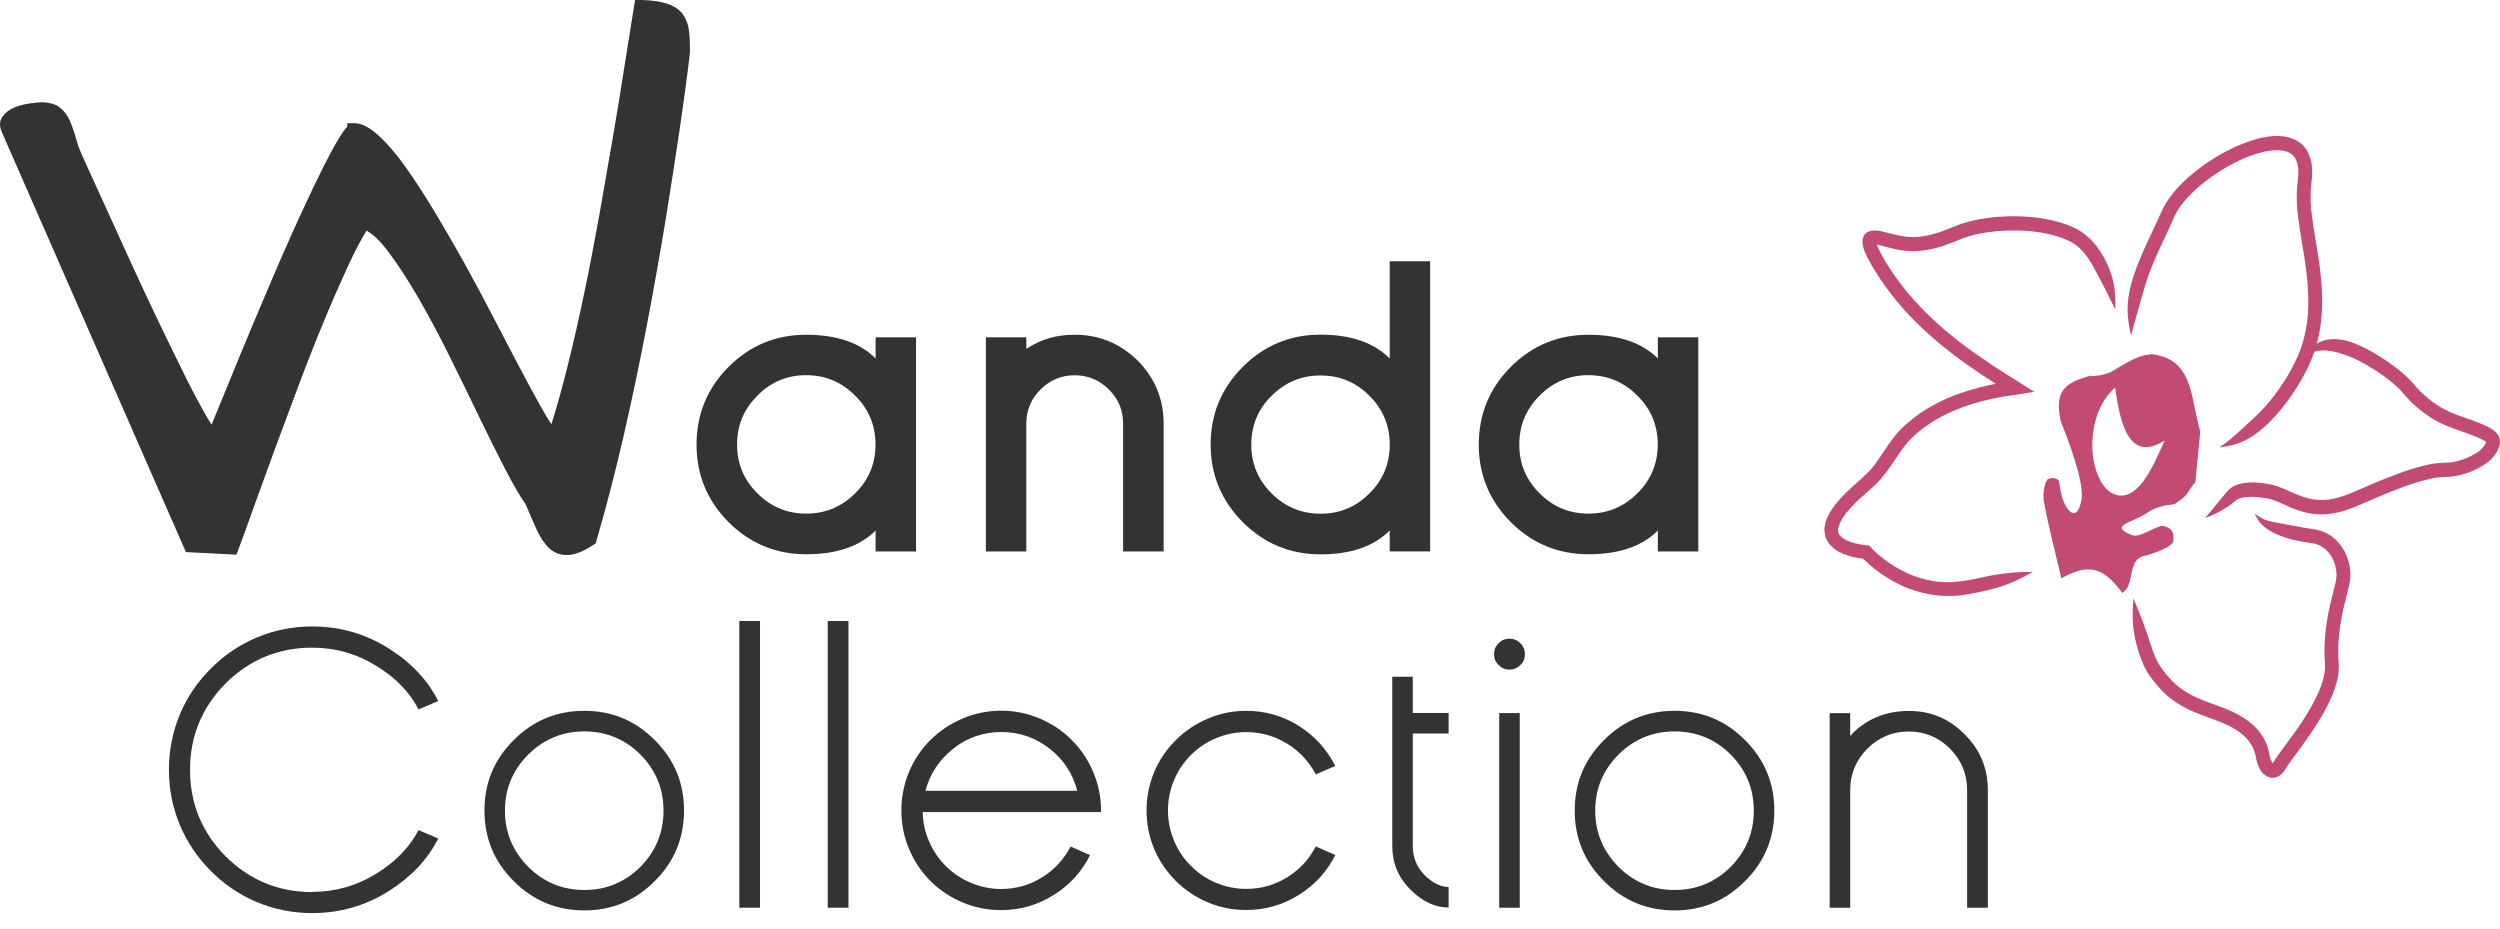
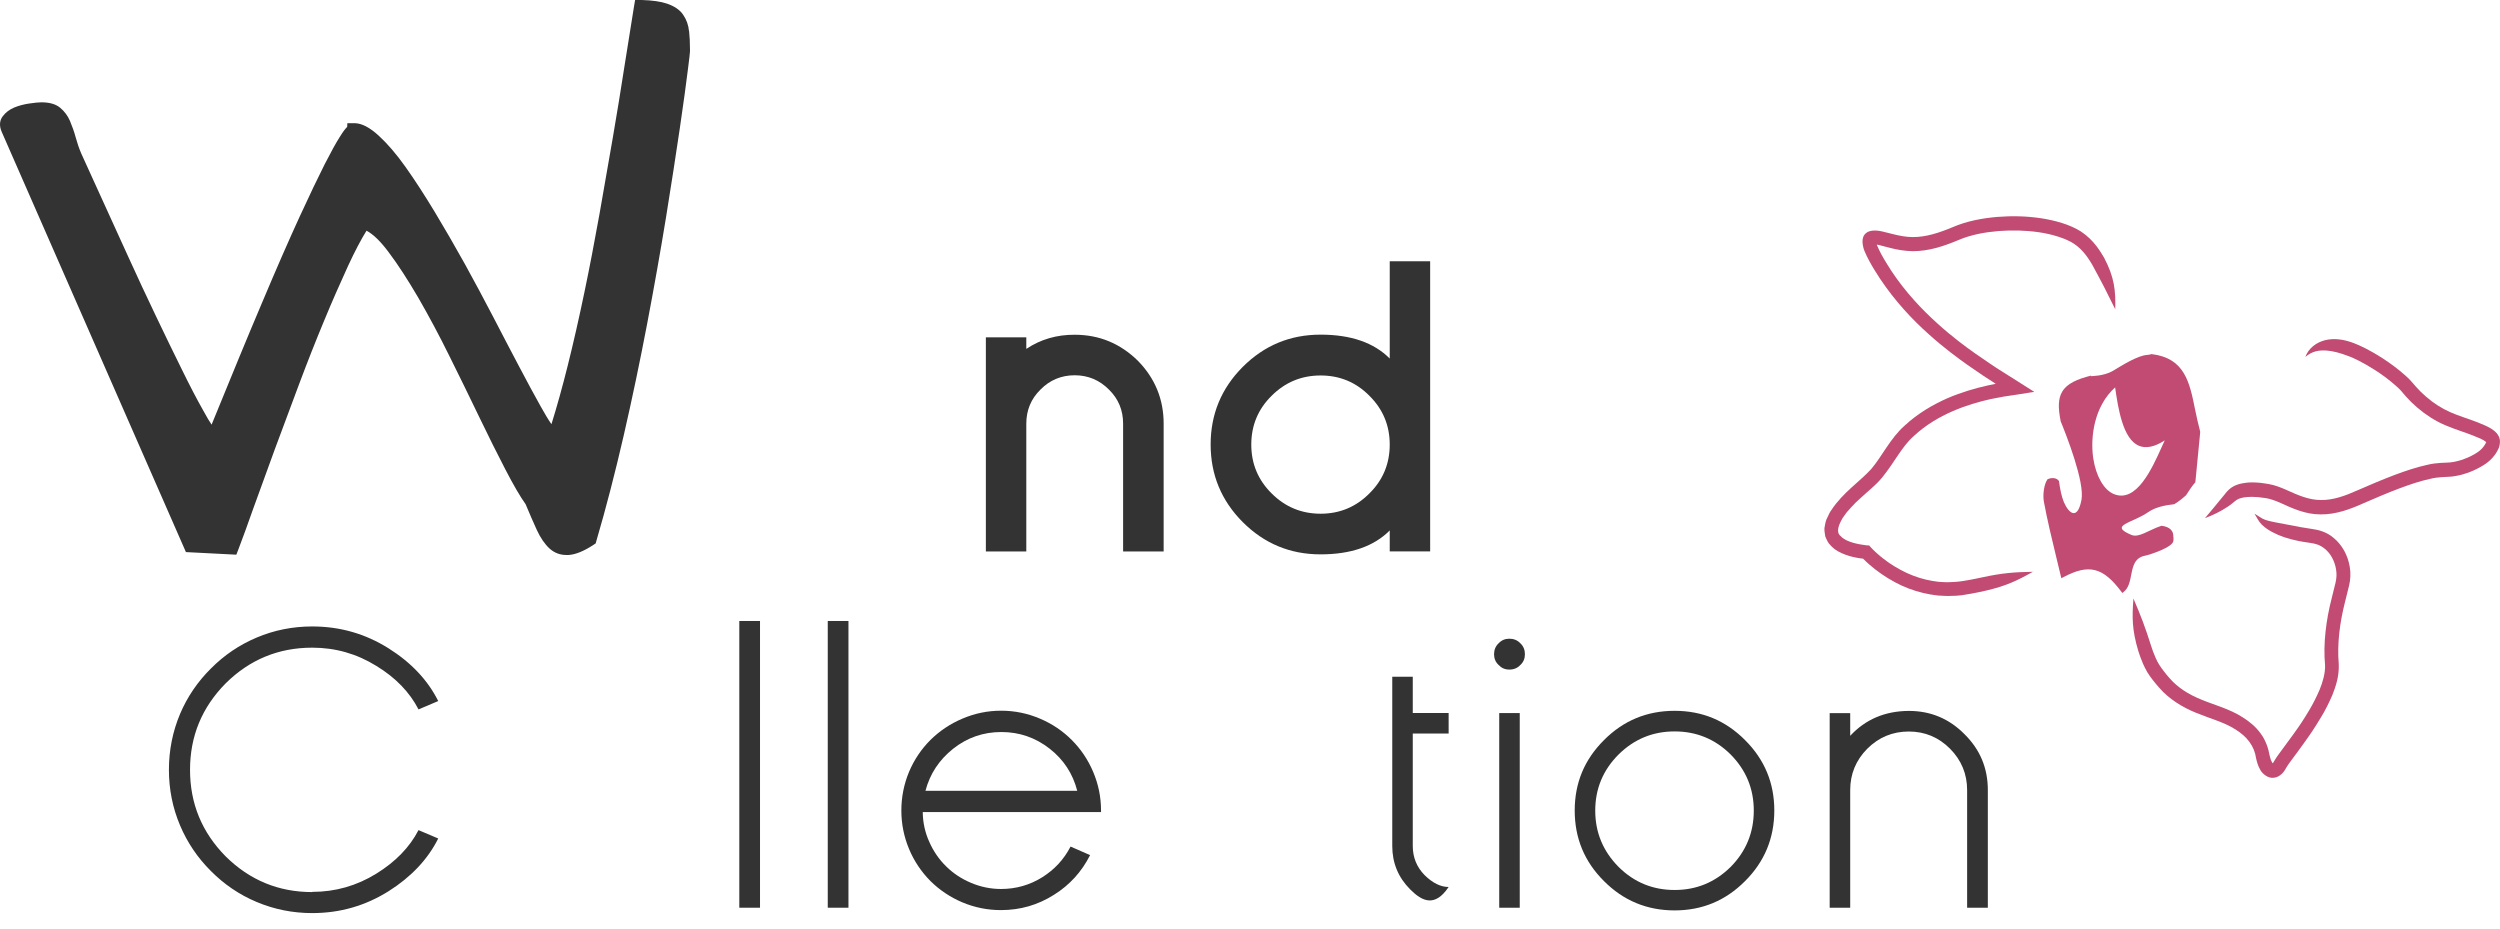
<svg xmlns="http://www.w3.org/2000/svg" width="148" height="55" viewBox="0 0 148 55" fill="none">
-   <path d="M126.16 19.842C126.445 18.778 126.646 18.119 126.98 16.941C127.028 16.785 127.098 16.544 127.209 16.253C127.257 16.105 127.32 15.948 127.389 15.778C127.514 15.459 127.695 15.062 127.868 14.679C128.056 14.282 128.25 13.87 128.444 13.445C128.541 13.232 128.639 13.012 128.736 12.793C128.826 12.608 128.93 12.417 129.062 12.239C129.583 11.509 130.333 10.87 131.103 10.339C131.881 9.814 132.707 9.381 133.491 9.133C134.269 8.878 135.046 8.8 135.497 9.027C135.942 9.232 136.032 9.7 136.06 10.041C136.074 10.388 136.039 10.594 136.039 10.594C136.067 10.53 135.844 11.573 136.067 12.977C136.233 14.388 136.698 16.225 136.65 18.126C136.629 19.076 136.455 20.026 136.108 20.892C135.768 21.736 135.254 22.566 134.789 23.211C134.31 23.863 133.859 24.339 133.623 24.558C132.734 25.374 132.269 25.878 131.388 26.488C132.464 26.374 133.213 26.048 134.178 25.161C134.442 24.92 134.935 24.402 135.449 23.707C135.956 22.998 136.483 22.161 136.872 21.197C137.254 20.232 137.448 19.168 137.469 18.14C137.518 16.076 137.032 14.204 136.879 12.856C136.678 11.488 136.865 10.729 136.851 10.672C136.851 10.672 136.893 10.431 136.879 9.977C136.858 9.75 136.823 9.459 136.684 9.133C136.56 8.807 136.254 8.452 135.858 8.268C135.046 7.892 134.123 8.055 133.255 8.331C132.373 8.615 131.499 9.076 130.659 9.636C129.826 10.211 129.027 10.885 128.41 11.743C128.257 11.956 128.118 12.19 128 12.438C127.903 12.658 127.806 12.87 127.708 13.083C127.507 13.509 127.32 13.92 127.132 14.317C126.952 14.707 126.764 15.126 126.632 15.459C126.556 15.636 126.494 15.807 126.438 15.963C126.327 16.275 126.251 16.53 126.195 16.7C125.841 17.977 125.917 18.778 126.153 19.842H126.16Z" fill="#C24B74" />
  <path d="M120.364 33.849C119.288 33.87 118.573 33.913 117.365 34.175C117.122 34.225 116.685 34.324 116.171 34.402L116.06 34.417L115.879 34.438C115.761 34.452 115.643 34.452 115.518 34.459C115.275 34.48 115.032 34.459 114.775 34.445C114.276 34.388 113.769 34.275 113.269 34.083C112.769 33.892 112.283 33.629 111.825 33.317C111.603 33.154 111.374 32.991 111.166 32.8C111.061 32.707 110.957 32.615 110.86 32.516L110.721 32.367C110.721 32.367 110.673 32.303 110.645 32.289H110.534C110.353 32.268 110.305 32.261 110.242 32.246C109.749 32.175 109.201 32.012 108.958 31.729C108.687 31.509 108.833 31.09 109.09 30.658L109.312 30.346C109.395 30.246 109.493 30.147 109.576 30.048C109.749 29.849 109.944 29.665 110.152 29.48C110.534 29.119 111.013 28.757 111.395 28.303C112.165 27.367 112.582 26.438 113.304 25.807C114.005 25.154 114.81 24.686 115.588 24.346C116.372 24.005 117.143 23.785 117.83 23.629C118.017 23.594 118.205 23.558 118.385 23.523C118.725 23.452 119.066 23.417 119.364 23.367C119.677 23.317 119.975 23.275 120.26 23.225L120.364 23.211C120.364 23.211 120.461 23.211 120.405 23.183L120.225 23.069C120.107 22.998 119.989 22.92 119.878 22.849C119.149 22.388 118.58 22.026 118.184 21.778C117.948 21.622 117.823 21.537 117.823 21.537C117.823 21.537 117.504 21.317 116.934 20.927C116.372 20.53 115.574 19.948 114.685 19.14C113.797 18.339 112.818 17.317 111.971 16.041C111.77 15.722 111.554 15.388 111.367 15.041C111.277 14.87 111.193 14.693 111.124 14.53C111.096 14.452 111.11 14.488 111.11 14.48C111.124 14.48 111.048 14.466 111.277 14.516L111.881 14.672C112.304 14.785 112.769 14.863 113.241 14.87C114.199 14.87 115.088 14.566 115.907 14.225C116.657 13.899 117.476 13.75 118.295 13.679C119.114 13.615 119.933 13.636 120.711 13.75C121.1 13.807 121.475 13.892 121.829 14.005C122.002 14.069 122.183 14.119 122.342 14.197C122.502 14.261 122.689 14.367 122.759 14.417C123.356 14.8 123.682 15.388 123.849 15.651C124.418 16.693 124.744 17.331 125.223 18.31C125.251 17.218 125.182 16.424 124.55 15.232C124.355 14.927 124.001 14.246 123.196 13.707C122.523 13.282 121.655 13.048 120.829 12.92C119.982 12.793 119.114 12.771 118.226 12.842C117.351 12.92 116.442 13.083 115.588 13.452C114.81 13.778 114.012 14.041 113.241 14.034C112.853 14.034 112.471 13.963 112.075 13.863L111.45 13.707C111.284 13.665 110.742 13.559 110.471 13.8C110.159 14.041 110.256 14.53 110.367 14.835C110.458 15.055 110.555 15.254 110.659 15.445C110.86 15.821 111.082 16.168 111.304 16.509C112.207 17.856 113.227 18.934 114.158 19.764C115.081 20.601 115.907 21.197 116.483 21.608C117.066 22.005 117.393 22.232 117.393 22.232C117.393 22.232 117.67 22.41 118.149 22.722C117.997 22.75 117.83 22.785 117.663 22.821C116.934 22.984 116.122 23.218 115.275 23.58C114.435 23.956 113.547 24.459 112.755 25.197C111.929 25.92 111.422 26.998 110.791 27.75C110.131 28.488 109.104 29.147 108.417 30.197C108.319 30.317 108.257 30.48 108.181 30.637C108.097 30.778 108.056 30.963 108.028 31.154C107.972 31.331 108.028 31.558 108.056 31.757C108.139 31.948 108.222 32.154 108.368 32.282C108.632 32.58 108.944 32.722 109.243 32.835C109.541 32.949 109.847 33.012 110.145 33.055C110.381 33.09 110.249 33.055 110.305 33.083C110.416 33.197 110.534 33.303 110.652 33.41C110.888 33.615 111.131 33.807 111.388 33.984C111.895 34.331 112.436 34.629 112.998 34.842C113.561 35.055 114.144 35.19 114.713 35.254C114.998 35.268 115.282 35.296 115.56 35.275C115.699 35.268 115.838 35.275 115.969 35.254L116.171 35.232L116.296 35.211C116.851 35.126 117.295 35.026 117.545 34.97C118.774 34.686 119.434 34.367 120.371 33.835L120.364 33.849Z" fill="#C24B74" />
  <path d="M126.299 35.438C126.216 36.53 126.209 37.289 126.591 38.551C126.646 38.721 126.73 38.977 126.868 39.296C126.938 39.452 127.021 39.629 127.132 39.814C127.334 40.133 127.563 40.416 127.84 40.729C128.382 41.36 129.187 41.87 130.006 42.197C130.846 42.544 131.665 42.75 132.339 43.182C133.026 43.608 133.456 44.161 133.561 44.892C133.609 45.111 133.672 45.339 133.804 45.566C133.915 45.792 134.276 46.105 134.623 46.041C134.977 46.005 135.234 45.672 135.317 45.495C135.379 45.388 135.456 45.275 135.546 45.147C136.275 44.175 136.74 43.502 136.74 43.502C136.74 43.502 137.018 43.111 137.427 42.424C137.636 42.083 137.858 41.651 138.073 41.154C138.274 40.644 138.483 40.048 138.455 39.317C138.351 38.133 138.51 36.863 138.83 35.615C138.906 35.296 138.989 34.977 139.066 34.665C139.149 34.331 139.17 33.906 139.107 33.572C138.996 32.87 138.649 32.253 138.156 31.849C137.719 31.466 137.198 31.36 136.886 31.317C136.594 31.275 136.379 31.239 136.226 31.211C135.664 31.105 135.227 31.019 134.727 30.927C134.512 30.885 134.296 30.842 134.095 30.771C133.915 30.714 133.692 30.537 133.463 30.409C133.616 30.643 133.699 30.863 133.908 31.069C134.102 31.253 134.31 31.388 134.526 31.502C134.963 31.736 135.449 31.899 136.074 32.026C136.226 32.055 136.455 32.097 136.768 32.14C137.052 32.182 137.33 32.239 137.636 32.495C137.955 32.75 138.212 33.197 138.295 33.707C138.337 33.977 138.33 34.19 138.267 34.48C138.191 34.785 138.115 35.097 138.038 35.409C137.705 36.686 137.525 38.119 137.643 39.367C137.663 39.856 137.504 40.381 137.323 40.828C137.129 41.275 136.927 41.672 136.733 41.998C136.351 42.644 136.081 43.026 136.081 43.026C136.081 43.026 135.643 43.658 134.9 44.651C134.81 44.771 134.706 44.92 134.602 45.105C134.532 45.218 134.546 45.19 134.546 45.19C134.539 45.175 134.574 45.232 134.505 45.126C134.442 45.026 134.394 44.877 134.359 44.714C134.296 44.324 134.123 43.807 133.831 43.424C133.547 43.026 133.165 42.714 132.769 42.466C131.978 41.956 131.061 41.729 130.319 41.416C129.548 41.105 128.909 40.693 128.444 40.154C128.326 40.019 128.208 39.885 128.104 39.743C128 39.608 127.882 39.452 127.826 39.353C127.743 39.218 127.667 39.076 127.611 38.941C127.493 38.672 127.41 38.438 127.361 38.282C126.993 37.111 126.73 36.438 126.299 35.431V35.438Z" fill="#C24B74" />
  <path d="M130.541 30.672C131.048 30.48 131.457 30.275 131.86 30.012C131.964 29.948 132.061 29.87 132.158 29.792C132.255 29.714 132.373 29.615 132.422 29.587C132.561 29.502 132.769 29.445 133.033 29.424C133.179 29.409 133.401 29.409 133.692 29.431C133.838 29.445 133.998 29.466 134.171 29.494C134.414 29.537 134.72 29.643 135.032 29.785C135.657 30.069 136.476 30.459 137.379 30.452C138.274 30.466 139.142 30.14 139.885 29.807C141.356 29.161 142.787 28.58 143.842 28.353C144.376 28.218 144.744 28.253 145.161 28.211C145.522 28.161 145.716 28.105 145.716 28.105C145.716 28.105 145.834 28.076 146.042 28.005C146.251 27.934 146.542 27.821 146.882 27.622C147.216 27.438 147.674 27.112 147.931 26.516C148 26.324 148.042 26.041 147.917 25.814C147.785 25.566 147.625 25.48 147.486 25.381C147.209 25.211 146.952 25.119 146.681 25.005C146.153 24.799 145.556 24.622 145.057 24.402C144.543 24.175 144.057 23.863 143.627 23.487C143.411 23.303 143.21 23.105 143.023 22.892C142.863 22.7 142.613 22.409 142.391 22.225C141.94 21.821 141.495 21.502 141.072 21.225C140.239 20.686 139.67 20.438 139.357 20.317C138.732 20.076 138.156 20.012 137.642 20.14C137.136 20.268 136.664 20.608 136.476 21.133C136.886 20.771 137.316 20.729 137.712 20.75C138.115 20.778 138.538 20.892 139.073 21.097C139.336 21.197 139.857 21.431 140.641 21.934C141.037 22.19 141.461 22.502 141.856 22.856C142.071 23.041 142.203 23.197 142.419 23.459C142.627 23.693 142.856 23.92 143.099 24.126C143.585 24.544 144.14 24.906 144.73 25.161C145.341 25.424 145.876 25.573 146.389 25.778C146.639 25.878 146.889 25.977 147.063 26.083C147.25 26.232 147.174 26.147 147.174 26.197C147.035 26.502 146.771 26.736 146.48 26.892C146.202 27.055 145.952 27.147 145.779 27.211C145.605 27.268 145.508 27.289 145.508 27.289C145.508 27.289 145.348 27.338 145.064 27.374C144.834 27.402 144.251 27.374 143.675 27.523C142.502 27.778 141.058 28.374 139.565 29.026C138.837 29.353 138.115 29.615 137.393 29.601C136.678 29.601 136.032 29.31 135.359 29.005C135.025 28.856 134.65 28.714 134.317 28.658C134.123 28.622 133.942 28.601 133.776 28.58C133.443 28.551 133.158 28.551 132.964 28.58C132.609 28.622 132.262 28.714 131.985 28.956C131.832 29.09 131.776 29.175 131.7 29.268C131.624 29.353 131.554 29.445 131.478 29.537C131.179 29.892 130.909 30.246 130.548 30.658L130.541 30.672Z" fill="#C24B74" />
  <path d="M122.127 34.182C123.661 33.36 124.501 33.573 125.598 35.048L125.64 35.105L125.695 35.062C126.015 34.828 126.091 34.424 126.167 34.034C126.271 33.509 126.369 33.012 127.007 32.892C127.236 32.849 128.666 32.395 128.666 32.005C128.666 31.956 128.673 31.92 128.673 31.878C128.673 31.835 128.659 31.785 128.659 31.736C128.659 31.275 128.236 31.161 127.958 31.126C127.181 31.381 126.632 31.856 126.174 31.665C124.814 31.09 126.216 30.984 127.188 30.31C127.583 30.034 128.16 29.906 128.715 29.849C128.958 29.707 129.194 29.516 129.416 29.317C129.583 29.048 129.763 28.785 129.965 28.544L130.249 25.615C130.249 25.615 130.249 25.551 130.249 25.544C130.131 25.112 130.041 24.679 129.951 24.253C129.624 22.622 129.333 21.197 127.375 20.963C127.292 20.984 127.209 21.005 127.111 21.012C126.542 21.048 125.64 21.622 125.07 21.963C124.55 22.268 123.772 22.268 123.772 22.268C123.772 22.268 123.793 22.246 123.807 22.232C122.981 22.438 122.37 22.7 122.085 23.183C121.849 23.58 121.822 24.105 121.995 24.948C122.335 25.778 123.418 28.53 123.224 29.587C122.988 30.835 122.467 30.388 122.183 29.729C122.044 29.395 121.953 28.956 121.891 28.473C121.801 28.353 121.641 28.268 121.37 28.317C121.315 28.331 121.266 28.353 121.218 28.367C121.002 28.651 120.926 29.303 120.995 29.686C121.197 30.778 121.461 31.87 121.717 32.927C121.815 33.331 121.912 33.736 122.009 34.14L122.03 34.232L122.106 34.19L122.127 34.182ZM125.216 22.941C125.397 24.197 125.674 25.984 126.619 26.388C127.035 26.566 127.556 26.459 128.153 26.069C128.097 26.19 128.035 26.324 127.972 26.466C127.41 27.714 126.48 29.807 125.133 29.246C124.543 28.998 124.078 28.183 123.918 27.119C123.738 25.87 123.974 24.048 125.216 22.934V22.941Z" fill="#C24B74" />
-   <path d="M47.726 32.812C45.94 32.812 44.407 32.181 43.133 30.913C41.866 29.64 41.235 28.107 41.235 26.32C41.235 24.534 41.866 22.989 43.133 21.715C44.407 20.448 45.94 19.817 47.726 19.817C49.513 19.817 50.898 20.282 51.836 21.22V19.97H54.23V32.647H51.836V31.408C50.898 32.346 49.531 32.812 47.726 32.812ZM47.726 22.21C46.594 22.21 45.627 22.617 44.837 23.425C44.035 24.221 43.635 25.182 43.635 26.314C43.635 27.446 44.035 28.413 44.837 29.203C45.633 30.005 46.594 30.406 47.726 30.406C48.858 30.406 49.825 30.005 50.627 29.203C51.429 28.407 51.83 27.446 51.83 26.314C51.83 25.182 51.429 24.215 50.627 23.425C49.825 22.617 48.858 22.21 47.726 22.21Z" fill="#333333" />
  <path d="M68.882 32.647H66.488V25.082C66.488 24.286 66.211 23.614 65.651 23.065C65.091 22.499 64.412 22.216 63.622 22.216C62.832 22.216 62.148 22.499 61.594 23.065C61.034 23.614 60.757 24.292 60.757 25.082V32.647H58.363V19.97H60.757V20.654C61.606 20.088 62.561 19.811 63.622 19.817C65.073 19.817 66.311 20.33 67.355 21.35C68.375 22.387 68.888 23.631 68.888 25.082V32.647H68.882Z" fill="#333333" />
-   <path d="M94.034 32.812C92.248 32.812 90.715 32.181 89.441 30.913C88.174 29.64 87.543 28.107 87.543 26.32C87.543 24.534 88.174 22.989 89.441 21.715C90.715 20.448 92.248 19.817 94.034 19.817C95.821 19.817 97.206 20.282 98.144 21.22V19.97H100.538V32.647H98.144V31.408C97.206 32.346 95.838 32.812 94.034 32.812ZM94.034 22.21C92.902 22.21 91.935 22.617 91.145 23.425C90.343 24.221 89.942 25.182 89.942 26.314C89.942 27.446 90.343 28.413 91.145 29.203C91.941 30.005 92.902 30.406 94.034 30.406C95.166 30.406 96.133 30.005 96.935 29.203C97.737 28.407 98.138 27.446 98.138 26.314C98.138 25.182 97.737 24.215 96.935 23.425C96.133 22.617 95.166 22.21 94.034 22.21Z" fill="#333333" />
  <path d="M40.792 1.859C40.756 1.48 40.637 1.155 40.444 0.876C40.252 0.587 39.932 0.37 39.492 0.217C39.117 0.09 38.614 0.018 37.991 0H37.598L37.534 0.379C37.36 1.444 37.177 2.609 36.975 3.881C36.765 5.235 36.536 6.661 36.28 8.142C36.023 9.622 35.758 11.147 35.483 12.709C35.2 14.279 34.907 15.823 34.595 17.312C34.284 18.802 33.955 20.264 33.607 21.654C33.296 22.899 32.975 24.055 32.646 25.111C32.463 24.849 32.243 24.488 31.996 24.037C31.63 23.378 31.2 22.593 30.733 21.699C30.257 20.796 29.744 19.822 29.204 18.774C28.646 17.7 28.069 16.626 27.502 15.597C26.916 14.541 26.312 13.503 25.726 12.528C25.14 11.563 24.572 10.678 24.014 9.893C23.465 9.116 22.925 8.494 22.421 8.033C21.89 7.546 21.424 7.302 21.003 7.293H20.563L20.554 7.51C20.462 7.6 20.325 7.763 20.115 8.106C19.895 8.449 19.602 8.981 19.218 9.73C18.842 10.479 18.339 11.517 17.735 12.835C17.122 14.171 16.389 15.841 15.511 17.926C14.678 19.885 13.68 22.313 12.527 25.138C12.408 24.966 12.243 24.696 12.014 24.271C11.657 23.64 11.236 22.836 10.769 21.88C10.293 20.923 9.78 19.858 9.222 18.693C8.664 17.529 8.124 16.364 7.593 15.2C7.062 14.036 6.549 12.916 6.064 11.842C5.579 10.768 5.158 9.857 4.819 9.107C4.682 8.792 4.572 8.467 4.481 8.133C4.389 7.79 4.27 7.465 4.142 7.158C4.005 6.842 3.812 6.589 3.565 6.382C3.309 6.165 2.934 6.057 2.449 6.057C2.284 6.057 2.037 6.084 1.725 6.129C1.414 6.174 1.112 6.255 0.847 6.363C0.563 6.481 0.325 6.661 0.16 6.887C0.023 7.068 -0.096 7.383 0.114 7.835L11.007 32.684L13.991 32.837L14.11 32.53C14.357 31.89 14.65 31.077 14.998 30.093C15.382 29.019 15.803 27.864 16.261 26.618C16.728 25.373 17.204 24.091 17.698 22.764C18.202 21.419 18.705 20.146 19.19 18.982C19.666 17.827 20.151 16.735 20.609 15.733C21.012 14.866 21.378 14.171 21.698 13.657C22.092 13.864 22.531 14.289 23.007 14.929C23.566 15.669 24.151 16.581 24.765 17.628C25.378 18.693 26 19.849 26.595 21.058C27.209 22.295 27.794 23.486 28.344 24.633C28.902 25.797 29.433 26.853 29.909 27.774C30.394 28.712 30.806 29.416 31.117 29.85C31.346 30.4 31.566 30.906 31.776 31.366C31.996 31.844 32.252 32.215 32.536 32.476C32.82 32.729 33.149 32.855 33.525 32.855C33.57 32.855 33.616 32.855 33.662 32.855C34.065 32.828 34.55 32.639 35.126 32.26L35.264 32.169L35.309 32.007C35.877 30.075 36.417 27.981 36.92 25.797C37.424 23.604 37.891 21.374 38.312 19.163C38.733 16.951 39.108 14.83 39.428 12.871C39.749 10.867 40.023 9.116 40.243 7.609C40.463 6.102 40.627 4.919 40.728 4.08C40.811 3.448 40.838 3.168 40.847 3.051V2.924C40.847 2.527 40.829 2.148 40.792 1.814V1.859Z" fill="#333333" />
  <path d="M82.272 15.465V21.226C81.334 20.282 79.972 19.811 78.174 19.811C76.376 19.811 74.843 20.448 73.569 21.721C72.301 22.995 71.67 24.528 71.67 26.314C71.67 28.101 72.301 29.634 73.569 30.907C74.843 32.181 76.376 32.818 78.174 32.818C79.972 32.818 81.334 32.346 82.272 31.402V32.641H84.665V15.465H82.272ZM81.069 29.209C80.273 30.011 79.312 30.412 78.18 30.412C77.048 30.412 76.081 30.011 75.279 29.209C74.477 28.413 74.076 27.452 74.076 26.32C74.076 25.188 74.477 24.221 75.279 23.431C76.081 22.629 77.048 22.228 78.18 22.228C79.312 22.228 80.279 22.629 81.069 23.431C81.871 24.227 82.272 25.188 82.272 26.32C82.272 27.452 81.871 28.419 81.069 29.209Z" fill="#333333" />
  <path d="M18.485 52.799C19.852 52.799 21.12 52.439 22.288 51.714C23.419 51.013 24.251 50.158 24.776 49.143L25.943 49.639C25.324 50.877 24.339 51.915 23.007 52.758C21.627 53.624 20.124 54.055 18.485 54.055C17.335 54.055 16.238 53.837 15.189 53.395C14.163 52.964 13.266 52.351 12.488 51.567C11.704 50.788 11.091 49.886 10.66 48.866C10.218 47.823 10 46.72 10 45.57C10 44.421 10.218 43.318 10.66 42.263C11.091 41.249 11.704 40.352 12.488 39.574C13.266 38.79 14.168 38.177 15.189 37.746C16.232 37.304 17.335 37.086 18.485 37.086C20.124 37.086 21.627 37.516 23.007 38.383C24.345 39.226 25.324 40.264 25.943 41.502L24.776 41.997C24.251 40.977 23.419 40.117 22.288 39.427C21.12 38.702 19.858 38.342 18.485 38.342C16.492 38.342 14.788 39.043 13.361 40.453C11.952 41.88 11.25 43.583 11.25 45.576C11.25 47.569 11.952 49.273 13.361 50.7C14.788 52.109 16.492 52.811 18.485 52.811V52.799Z" fill="#333333" />
-   <path d="M30.412 52.162C29.256 51.013 28.679 49.621 28.679 47.982C28.679 46.343 29.256 44.963 30.412 43.813C31.562 42.658 32.953 42.08 34.593 42.08C36.232 42.08 37.611 42.658 38.761 43.813C39.917 44.963 40.495 46.349 40.495 47.982C40.495 49.615 39.917 51.013 38.761 52.162C37.611 53.318 36.226 53.896 34.593 53.896C32.959 53.896 31.562 53.318 30.412 52.162ZM31.273 44.668C30.353 45.588 29.893 46.697 29.893 47.988C29.893 49.279 30.353 50.388 31.273 51.319C32.193 52.233 33.301 52.687 34.593 52.687C35.884 52.687 36.986 52.233 37.912 51.319C38.826 50.393 39.28 49.279 39.28 47.988C39.28 46.697 38.826 45.594 37.912 44.668C36.992 43.754 35.884 43.3 34.593 43.3C33.301 43.3 32.199 43.754 31.273 44.668Z" fill="#333333" />
  <path d="M43.767 36.762H44.993V53.737H43.767V36.762Z" fill="#333333" />
  <path d="M49.003 36.762H50.229V53.737H49.003V36.762Z" fill="#333333" />
  <path d="M59.274 42.074C60.075 42.074 60.842 42.233 61.573 42.546C62.281 42.846 62.906 43.265 63.448 43.807C63.99 44.35 64.409 44.975 64.71 45.682C65.022 46.414 65.181 47.18 65.181 47.982V48.076H54.627C54.633 48.695 54.763 49.291 55.017 49.845C55.258 50.394 55.594 50.883 56.019 51.296C56.444 51.714 56.933 52.033 57.481 52.263C58.047 52.504 58.643 52.628 59.262 52.628C60.14 52.628 60.96 52.398 61.703 51.932C62.428 51.478 62.988 50.871 63.377 50.116L64.533 50.623C64.038 51.608 63.324 52.392 62.399 52.97C61.443 53.577 60.4 53.878 59.256 53.878C58.46 53.878 57.699 53.725 56.968 53.418C56.261 53.117 55.63 52.699 55.081 52.156C54.539 51.608 54.115 50.977 53.82 50.27C53.513 49.539 53.36 48.772 53.36 47.982C53.36 47.192 53.513 46.414 53.82 45.682C54.12 44.975 54.539 44.35 55.081 43.807C55.63 43.265 56.261 42.846 56.968 42.546C57.699 42.233 58.466 42.074 59.256 42.074H59.274ZM63.772 46.815C63.513 45.806 62.971 44.975 62.145 44.326C61.302 43.666 60.347 43.336 59.279 43.336C58.212 43.336 57.257 43.666 56.426 44.326C55.6 44.981 55.052 45.812 54.787 46.815H63.778H63.772Z" fill="#333333" />
-   <path d="M79.049 50.617C78.554 51.602 77.841 52.386 76.915 52.964C75.954 53.571 74.91 53.872 73.772 53.872C72.97 53.872 72.204 53.719 71.484 53.412C70.777 53.111 70.152 52.693 69.609 52.151C69.061 51.602 68.631 50.971 68.336 50.276C68.029 49.544 67.876 48.778 67.876 47.976C67.876 47.174 68.029 46.419 68.336 45.688C68.637 44.981 69.061 44.356 69.609 43.813C70.152 43.271 70.777 42.852 71.484 42.552C72.21 42.239 72.97 42.08 73.772 42.08C74.904 42.08 75.954 42.381 76.915 42.988C77.841 43.578 78.554 44.368 79.049 45.346L77.894 45.842C77.499 45.087 76.938 44.486 76.219 44.038C75.47 43.572 74.657 43.342 73.778 43.342C73.147 43.342 72.546 43.465 71.974 43.707C71.414 43.943 70.924 44.273 70.5 44.698C70.075 45.122 69.739 45.623 69.509 46.172C69.268 46.744 69.144 47.351 69.144 47.976C69.144 48.601 69.268 49.208 69.509 49.78C69.739 50.34 70.069 50.83 70.5 51.254C70.924 51.685 71.414 52.021 71.974 52.257C72.546 52.498 73.153 52.622 73.778 52.622C74.657 52.622 75.476 52.392 76.219 51.926C76.944 51.472 77.504 50.865 77.894 50.11L79.049 50.617Z" fill="#333333" />
-   <path d="M82.422 40.063H83.636V42.21H85.759V43.424H83.636V50.081C83.636 50.747 83.866 51.325 84.332 51.803C84.809 52.274 85.287 52.51 85.759 52.51V53.725C84.945 53.725 84.191 53.365 83.483 52.652C82.775 51.944 82.422 51.083 82.422 50.081V40.058V40.063Z" fill="#333333" />
+   <path d="M82.422 40.063H83.636V42.21H85.759V43.424H83.636V50.081C83.636 50.747 83.866 51.325 84.332 51.803C84.809 52.274 85.287 52.51 85.759 52.51C84.945 53.725 84.191 53.365 83.483 52.652C82.775 51.944 82.422 51.083 82.422 50.081V40.058V40.063Z" fill="#333333" />
  <path d="M88.719 39.368C88.536 39.197 88.448 38.984 88.448 38.731C88.448 38.477 88.536 38.253 88.719 38.082C88.89 37.9 89.102 37.811 89.356 37.811C89.609 37.811 89.833 37.9 90.004 38.082C90.187 38.253 90.275 38.471 90.275 38.731C90.275 38.99 90.187 39.197 90.004 39.368C89.833 39.55 89.615 39.639 89.356 39.639C89.096 39.639 88.89 39.55 88.719 39.368ZM88.754 42.215H89.969V53.736H88.754V42.215Z" fill="#333333" />
  <path d="M94.957 52.162C93.801 51.013 93.223 49.621 93.223 47.982C93.223 46.343 93.801 44.963 94.957 43.813C96.106 42.658 97.498 42.08 99.137 42.08C100.776 42.08 102.156 42.658 103.306 43.813C104.461 44.963 105.039 46.349 105.039 47.982C105.039 49.615 104.461 51.013 103.306 52.162C102.156 53.318 100.77 53.896 99.137 53.896C97.504 53.896 96.106 53.318 94.957 52.162ZM95.817 44.668C94.898 45.588 94.438 46.697 94.438 47.988C94.438 49.279 94.898 50.388 95.817 51.319C96.737 52.233 97.846 52.687 99.137 52.687C100.428 52.687 101.531 52.233 102.457 51.319C103.37 50.393 103.824 49.279 103.824 47.988C103.824 46.697 103.37 45.594 102.457 44.668C101.537 43.754 100.428 43.3 99.137 43.3C97.846 43.3 96.743 43.754 95.817 44.668Z" fill="#333333" />
  <path d="M117.668 53.737H116.454V46.773C116.454 45.824 116.118 45.005 115.44 44.321C114.762 43.642 113.948 43.306 112.999 43.306C112.049 43.306 111.23 43.642 110.546 44.321C109.868 45.005 109.532 45.824 109.532 46.773V53.737H108.317V42.216H109.532V43.56C110.434 42.587 111.595 42.092 113.005 42.086C114.296 42.086 115.393 42.546 116.301 43.466C117.22 44.374 117.68 45.47 117.68 46.773V53.737H117.668Z" fill="#333333" />
</svg>